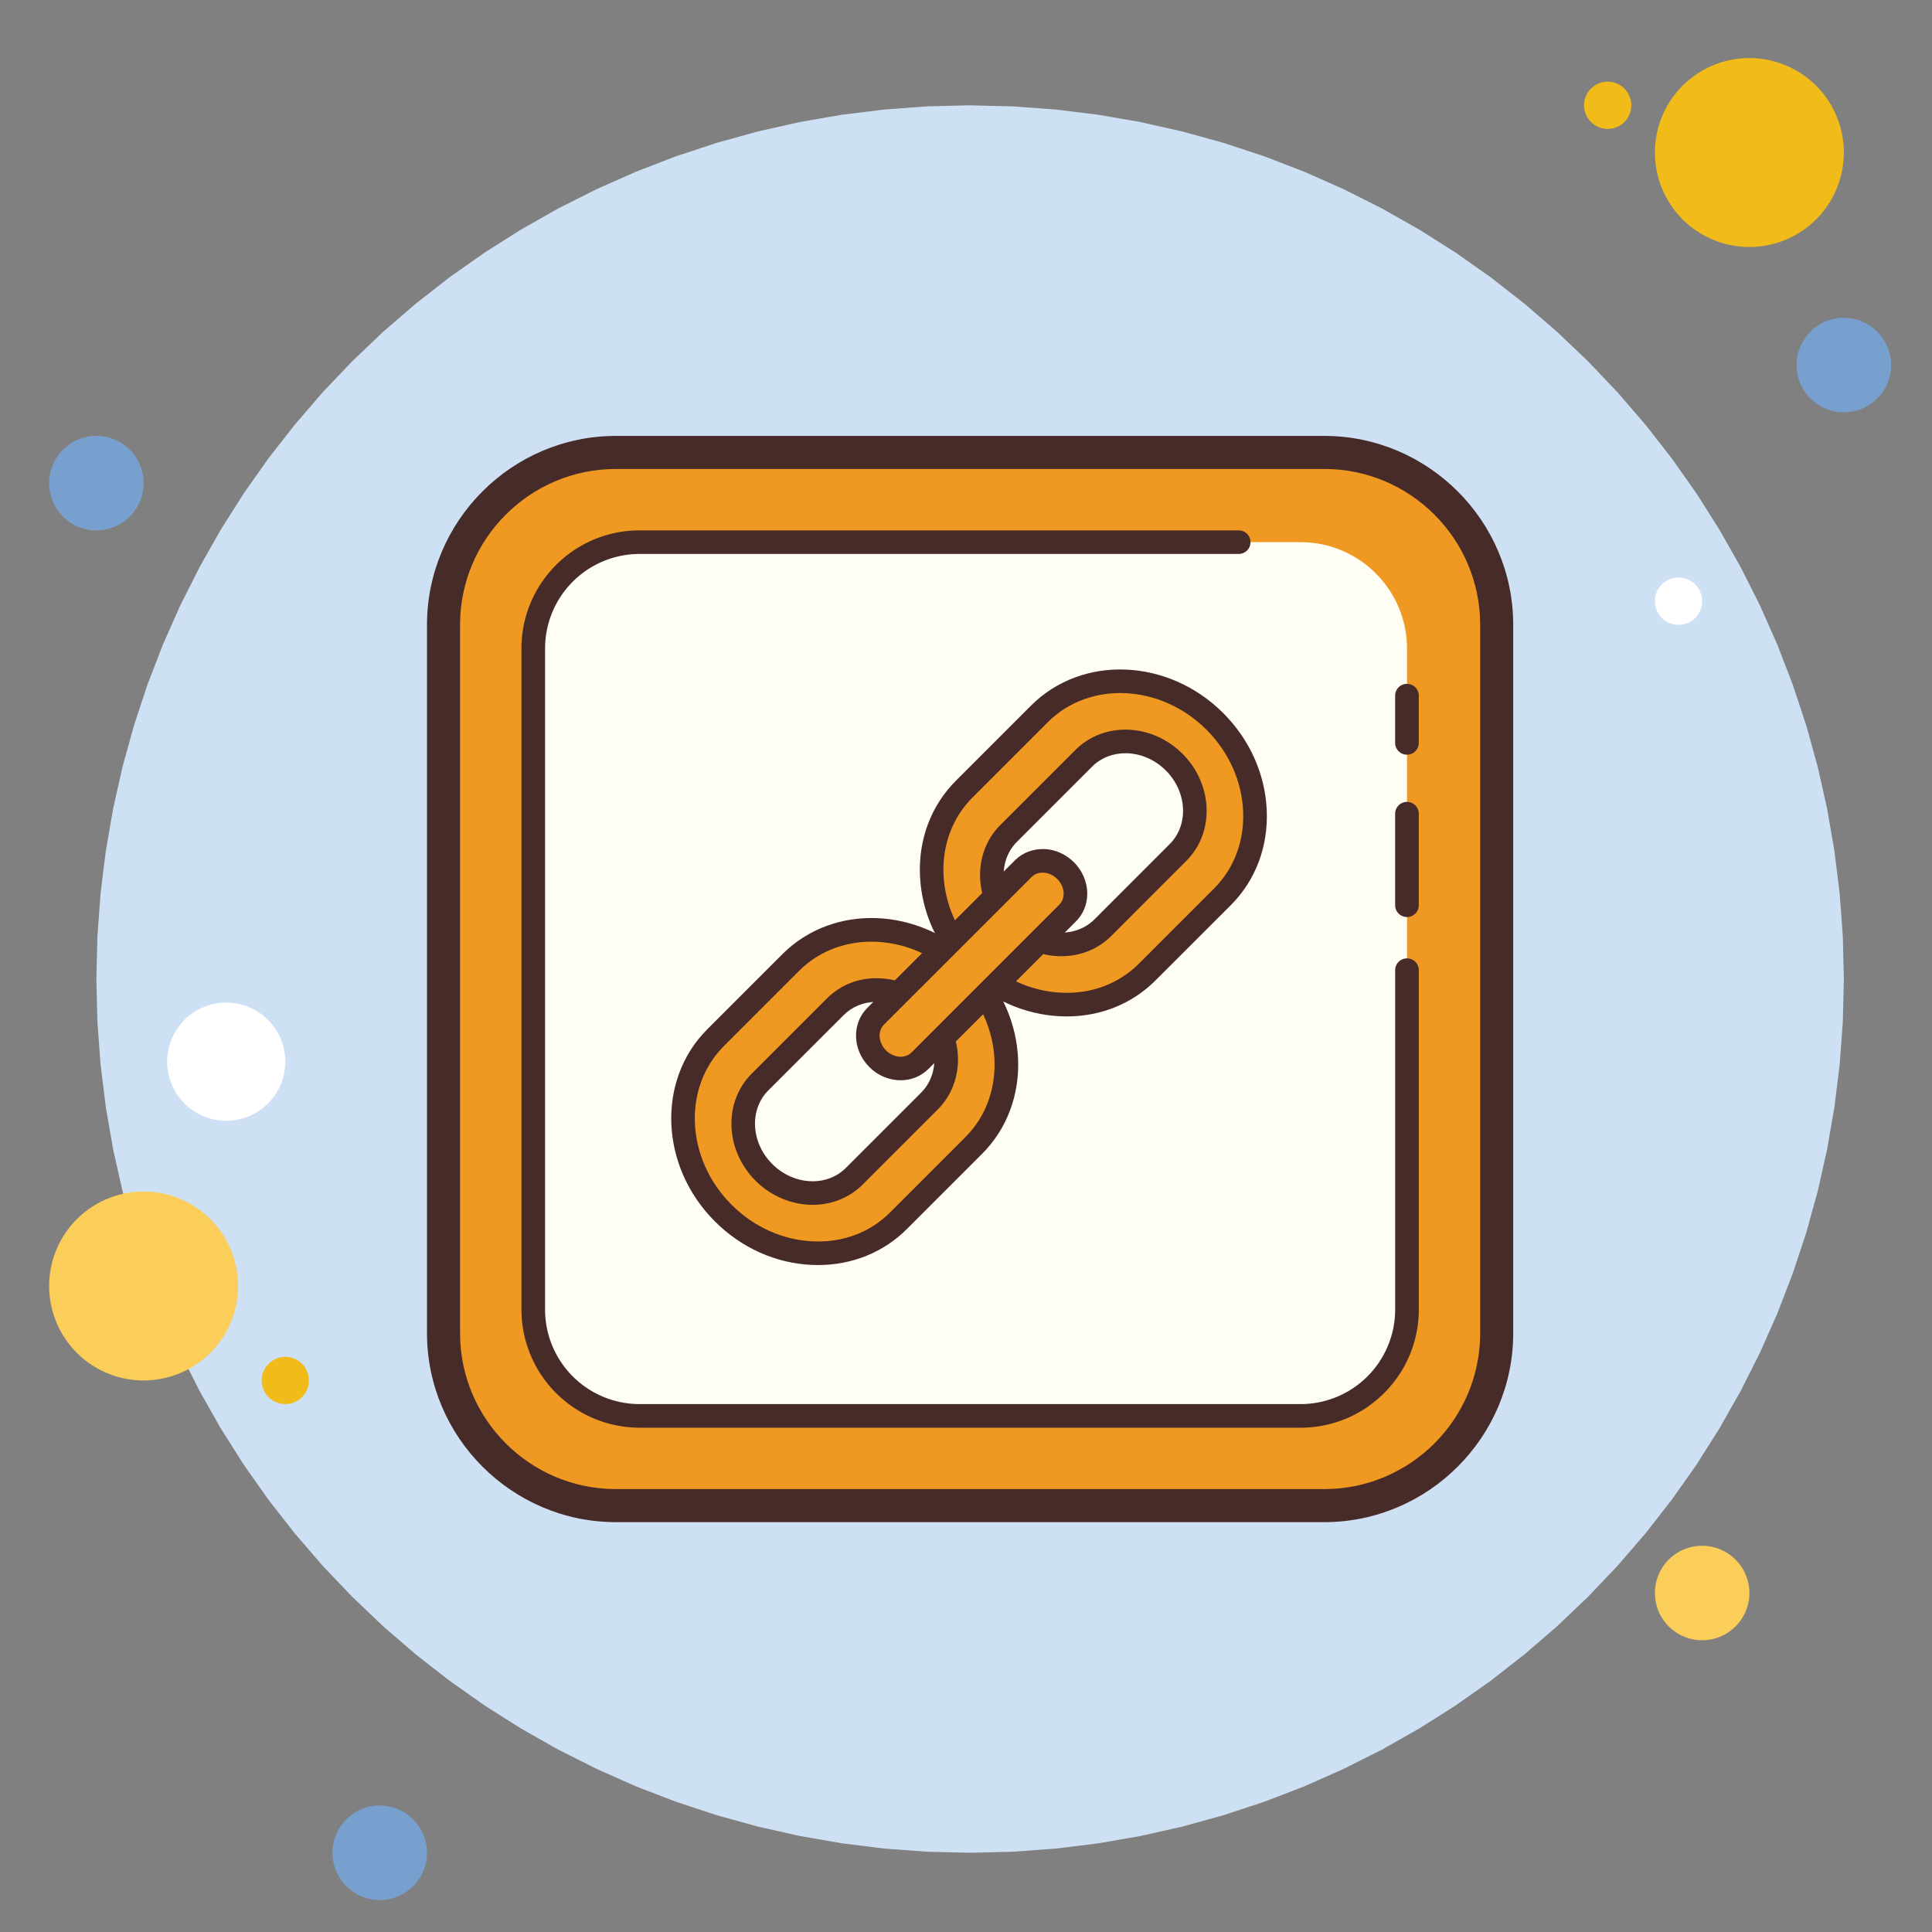
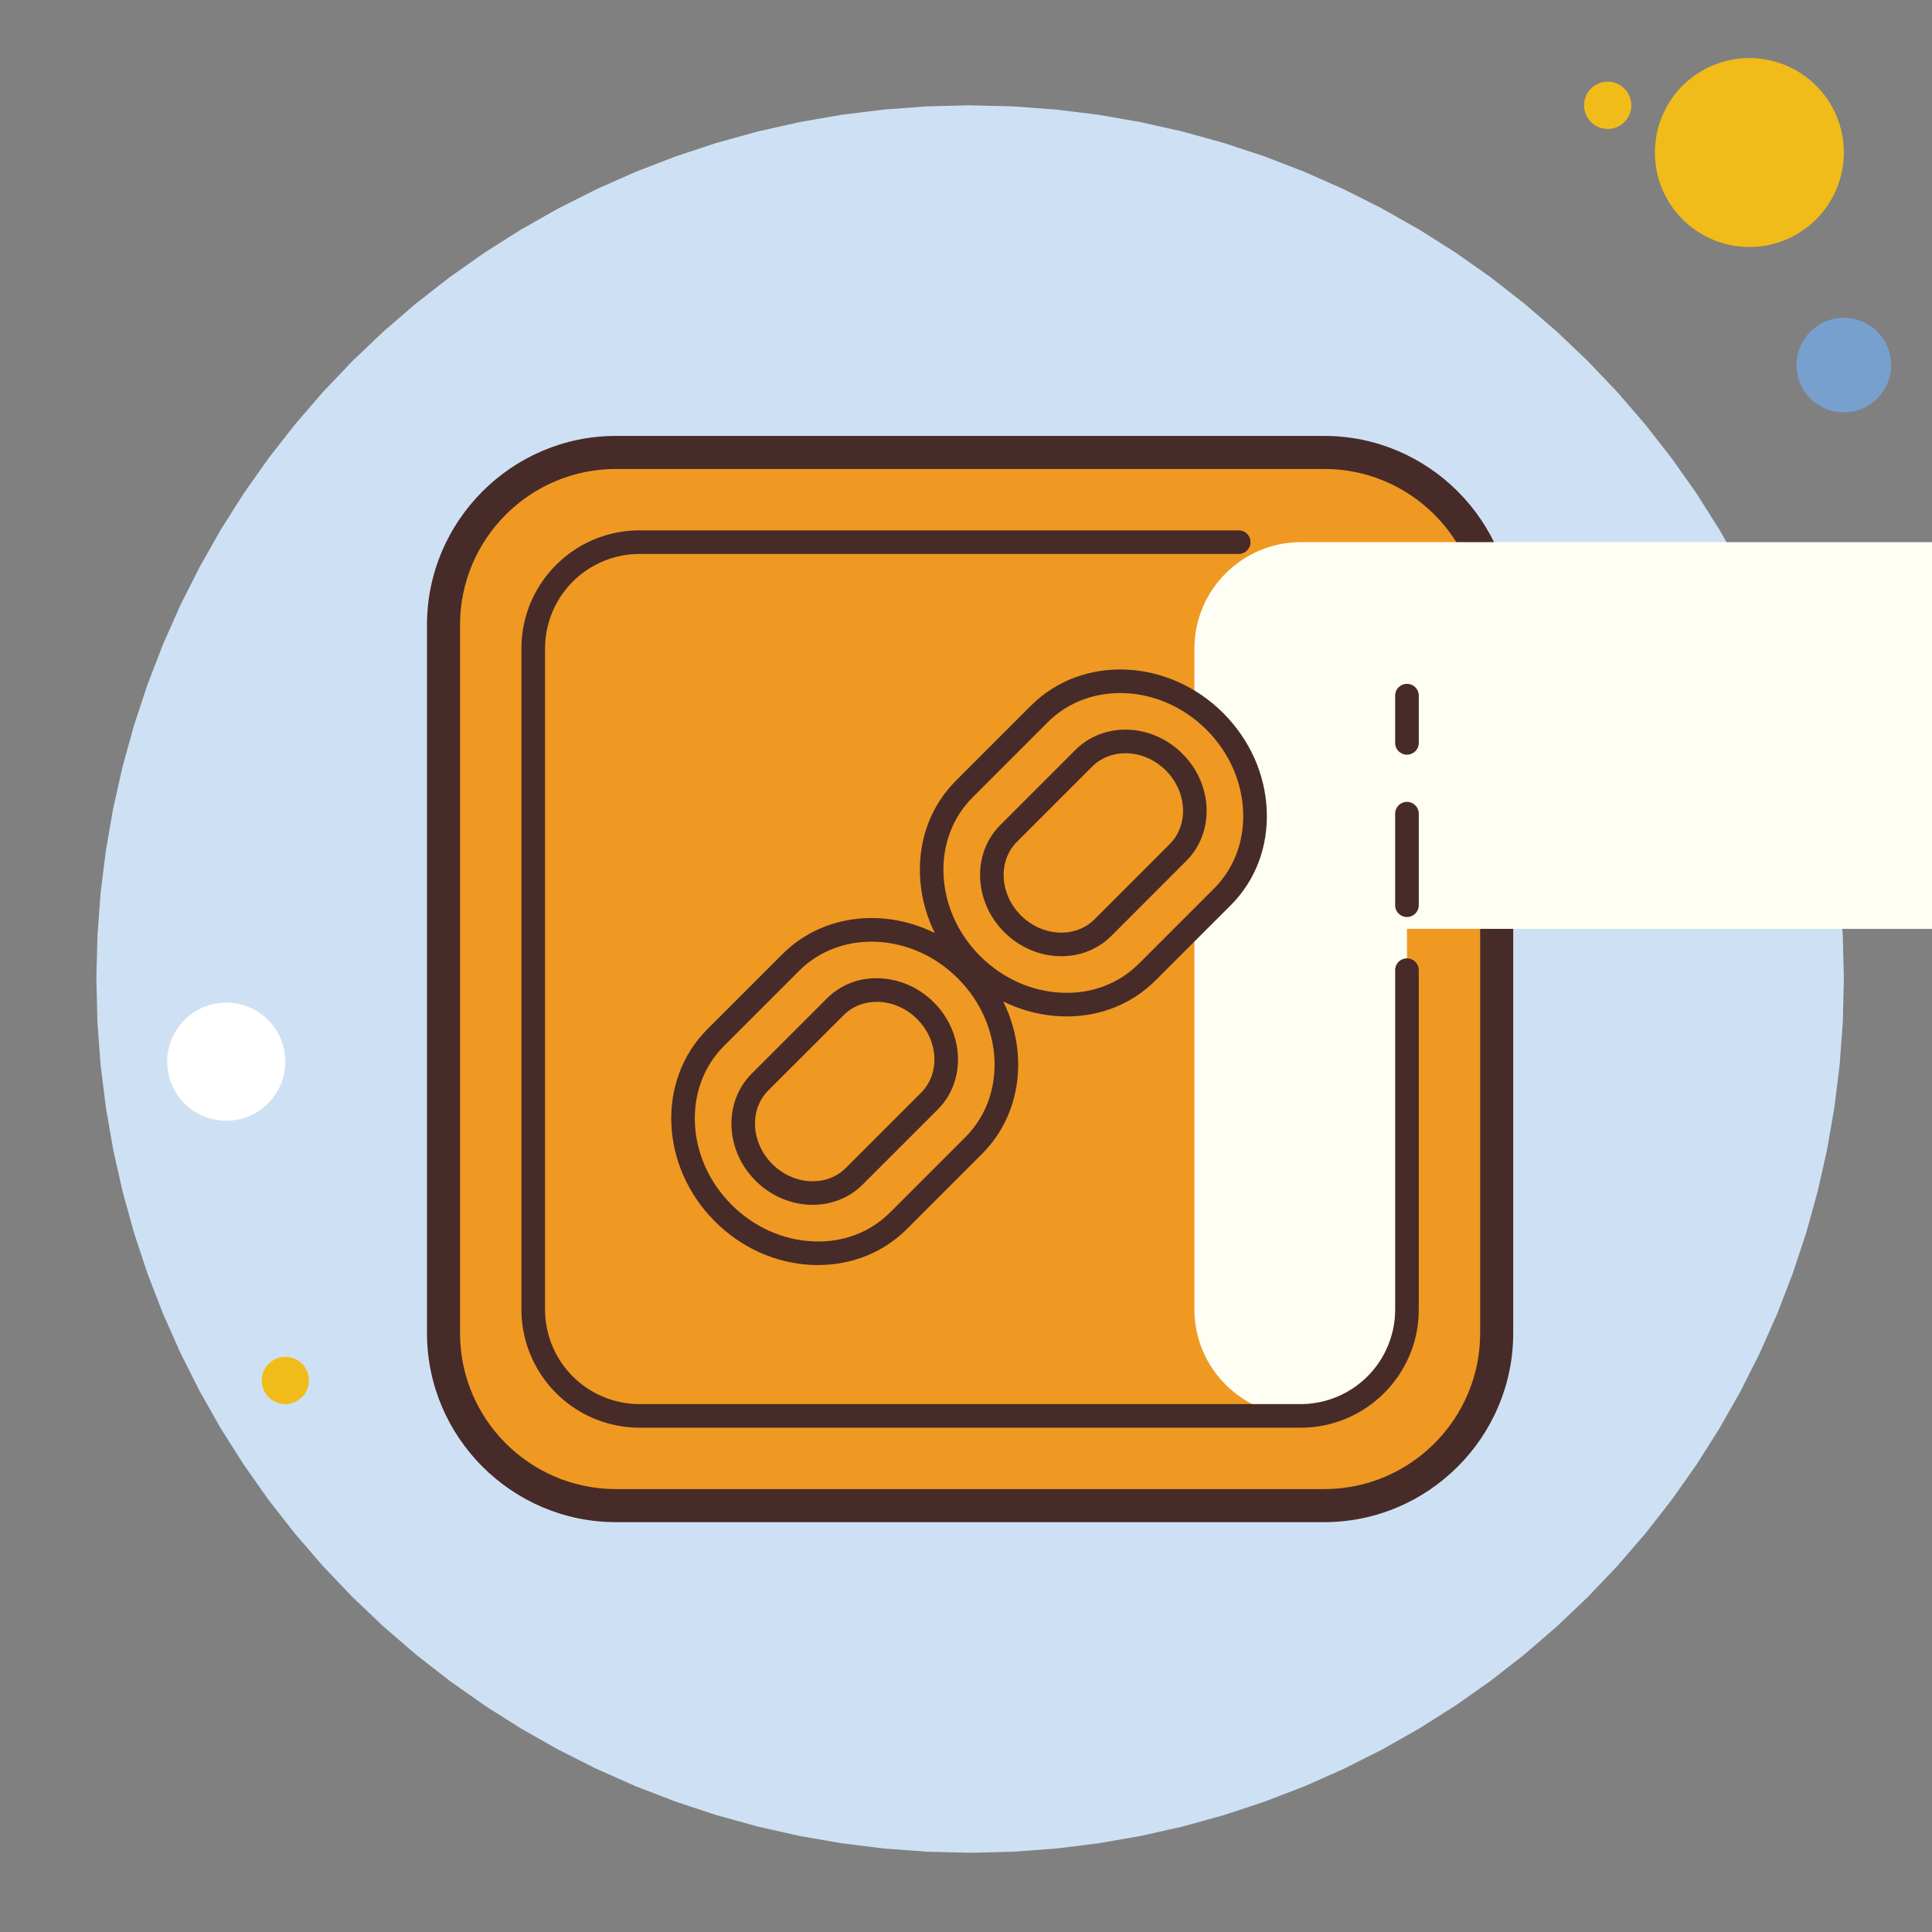
<svg xmlns="http://www.w3.org/2000/svg" width="256" zoomAndPan="magnify" viewBox="0 0 192 192" height="256" preserveAspectRatio="xMidYMid meet">
  <rect x="0" y="0" width="192" height="192" fill="#808080" stroke="none" />
  <defs>
    <clipPath id="A">
-       <path d="M4.414 43H15v10H4.414zm0 0" clip-rule="nonzero" />
-     </clipPath>
+       </clipPath>
    <clipPath id="B">
      <path d="M164 5.418h20V25h-20zm0 0" clip-rule="nonzero" />
    </clipPath>
    <clipPath id="C">
-       <path d="M4.414 118H174v46H4.414zm0 0" clip-rule="nonzero" />
-     </clipPath>
+       </clipPath>
  </defs>
  <g clip-path="url(#A)">
    <path fill="#78a0cf" d="M9.578 43.32c-.309 0-.613.027-.914.09a4.6 4.6 0 0 0-.883.266c-.285.117-.555.262-.812.434s-.492.367-.711.586-.41.453-.582.711a4.47 4.47 0 0 0-.434.809 4.6 4.6 0 0 0-.266.883 4.48 4.48 0 0 0-.094.914c0 .309.031.613.094.918a4.65 4.65 0 0 0 .266.879c.117.285.262.555.434.813a5.08 5.08 0 0 0 .582.711c.219.219.457.41.711.582s.527.316.813.434.578.207.883.27a4.77 4.77 0 0 0 .914.09 4.77 4.77 0 0 0 .914-.09c.305-.062.598-.152.883-.27s.555-.262.813-.434.492-.363.711-.582a5.08 5.08 0 0 0 .582-.711c.172-.258.316-.527.434-.812a4.65 4.65 0 0 0 .266-.879c.063-.305.094-.609.094-.918a4.48 4.48 0 0 0-.094-.914 4.6 4.6 0 0 0-.266-.883 4.47 4.47 0 0 0-.434-.809c-.172-.258-.367-.496-.582-.711s-.457-.414-.711-.586-.527-.316-.812-.434a4.6 4.6 0 0 0-.883-.266c-.301-.062-.605-.09-.914-.09zm0 0" />
  </g>
  <path fill="#f1bc19" d="M159.77 8.117a2.29 2.29 0 0 0-.898.18c-.285.117-.539.289-.762.508s-.391.473-.508.762-.18.586-.18.898.063.609.18.898.289.539.508.762a2.43 2.43 0 0 0 .762.508c.289.117.586.18.898.18s.609-.062.898-.18.543-.289.762-.508.391-.477.508-.762a2.29 2.29 0 0 0 .18-.898 2.29 2.29 0 0 0-.18-.898c-.117-.289-.289-.543-.508-.762s-.473-.391-.762-.508a2.29 2.29 0 0 0-.898-.18zm0 0" />
  <path fill="#cee1f4" d="M96.406 10.465l-4.258.105-4.25.313-4.23.52-4.199.73-4.16.934-4.105 1.137-4.047 1.336-3.977 1.535-3.895 1.727-3.809 1.918-3.707 2.098-3.602 2.281-3.484 2.453-3.359 2.621-3.227 2.785-3.086 2.938-2.941 3.09-2.781 3.227-2.625 3.359-2.453 3.484-2.281 3.602-2.098 3.707-1.918 3.805-1.727 3.898-1.535 3.977-1.336 4.047-1.137 4.105-.934 4.16-.727 4.199-.523 4.227-.312 4.254-.105 4.258.105 4.262.313 4.25.523 4.23.727 4.199.934 4.156 1.137 4.109 1.336 4.047 1.535 3.977 1.727 3.895 1.918 3.809 2.098 3.707 2.281 3.602 2.453 3.484 2.625 3.359 2.781 3.227 2.941 3.086 3.086 2.938 3.227 2.785 3.359 2.621 3.484 2.453 3.602 2.281 3.707 2.102 3.809 1.914 3.895 1.73 3.977 1.531 4.047 1.336 4.105 1.137 4.16.934 4.199.73 4.23.523 4.25.313 4.258.105 4.262-.105 4.25-.312 4.23-.523 4.199-.73 4.156-.934 4.109-1.137 4.047-1.336 3.977-1.531 3.895-1.73 3.809-1.914 3.707-2.102 3.602-2.281 3.484-2.453 3.359-2.621 3.227-2.785 3.086-2.937 2.938-3.086 2.785-3.227 2.621-3.359 2.457-3.484 2.277-3.602 2.102-3.707 1.918-3.809 1.727-3.895 1.531-3.977 1.34-4.047 1.137-4.109.934-4.156.727-4.199.523-4.23.313-4.25.105-4.262-.105-4.258-.312-4.254-.523-4.227-.727-4.199-.934-4.16-1.137-4.105-1.34-4.047-1.531-3.977-1.727-3.898-1.918-3.805-2.102-3.707-2.277-3.602-2.457-3.484-2.621-3.359-2.785-3.227-2.937-3.09-3.086-2.937-3.227-2.785-3.359-2.621-3.484-2.453-3.602-2.281-3.707-2.098-3.809-1.918-3.895-1.727-3.977-1.535-4.047-1.336-4.109-1.137-4.156-.934-4.199-.73-4.23-.52-4.25-.312-4.262-.105zm0 0" />
  <g clip-path="url(#B)">
    <path fill="#f1bc19" d="M173.852 5.77a9.31 9.31 0 0 0-1.832.184c-.605.117-1.191.297-1.762.531s-1.109.527-1.621.867-.988.734-1.426 1.168-.824.91-1.164 1.422a9.56 9.56 0 0 0-.871 1.625 9.54 9.54 0 0 0-.531 1.762 9.27 9.27 0 0 0-.18 1.828c0 .617.059 1.227.18 1.832a9.54 9.54 0 0 0 .531 1.762 9.38 9.38 0 0 0 .871 1.621c.34.516.73.988 1.164 1.426s.91.824 1.426 1.164a9.38 9.38 0 0 0 1.621.871c.57.234 1.156.414 1.762.531s1.215.18 1.832.18a9.27 9.27 0 0 0 1.828-.18c.605-.117 1.191-.297 1.762-.531s1.113-.527 1.625-.871.984-.73 1.422-1.164.824-.91 1.168-1.426.629-1.051.867-1.621a9.55 9.55 0 0 0 .535-1.762c.117-.605.18-1.215.18-1.832s-.062-1.227-.18-1.828a9.55 9.55 0 0 0-.535-1.762c-.238-.57-.527-1.109-.867-1.625s-.734-.984-1.168-1.422-.91-.824-1.422-1.168a9.67 9.67 0 0 0-1.625-.867c-.57-.234-1.156-.414-1.762-.531a9.27 9.27 0 0 0-1.828-.184zm0 0" />
  </g>
  <path fill="#78a0cf" d="M183.238 31.586c-.309 0-.613.027-.918.09a4.65 4.65 0 0 0-.879.266c-.285.117-.555.262-.812.434s-.492.367-.711.586-.41.453-.582.711-.316.527-.434.809-.207.582-.27.883a4.77 4.77 0 0 0-.09.914c0 .309.031.613.09.918a4.66 4.66 0 0 0 .27.879c.117.285.262.555.434.813s.363.492.582.711a4.82 4.82 0 0 0 .711.582c.258.172.527.316.813.434a4.66 4.66 0 0 0 .879.27c.305.059.609.09.918.09a4.77 4.77 0 0 0 .914-.09c.301-.062.598-.148.883-.27s.555-.262.809-.434.496-.363.711-.582.414-.457.586-.711.316-.527.434-.812a4.65 4.65 0 0 0 .266-.879c.063-.305.09-.609.09-.918s-.027-.613-.09-.914-.148-.598-.266-.883-.262-.555-.434-.809-.367-.496-.586-.711-.453-.414-.711-.586-.527-.316-.809-.434-.582-.207-.883-.266-.605-.09-.914-.09zm0 0" />
  <g clip-path="url(#C)">
    <path fill="#fbcd59" d="M169.156 153.617c-.309 0-.613.027-.914.09a4.6 4.6 0 0 0-.883.266 4.47 4.47 0 0 0-.809.434 4.68 4.68 0 0 0-.715.586c-.215.215-.41.453-.582.711a4.47 4.47 0 0 0-.434.809 4.6 4.6 0 0 0-.266.883c-.062.301-.09.605-.09.914s.027.613.09.918a4.65 4.65 0 0 0 .266.879c.117.285.262.555.434.813a5.08 5.08 0 0 0 .582.711c.219.219.457.41.715.582a4.47 4.47 0 0 0 .809.434c.285.117.578.207.883.27a4.77 4.77 0 0 0 .914.09c.309 0 .613-.031.918-.09s.594-.152.879-.27.555-.262.813-.434a4.82 4.82 0 0 0 .711-.582c.219-.219.41-.457.582-.711s.316-.527.434-.812.207-.578.27-.879.09-.609.09-.918a4.77 4.77 0 0 0-.09-.914c-.062-.305-.152-.598-.27-.883a4.47 4.47 0 0 0-.434-.809c-.172-.258-.363-.496-.582-.711s-.457-.414-.711-.586-.527-.316-.812-.434a4.65 4.65 0 0 0-.879-.266c-.305-.062-.609-.09-.918-.09zM14.273 118.414a9.58 9.58 0 0 0-1.832.18 9.55 9.55 0 0 0-1.762.535c-.57.234-1.109.523-1.625.867s-.984.73-1.422 1.168-.824.91-1.168 1.422a9.67 9.67 0 0 0-.867 1.625 9.21 9.21 0 0 0-.531 1.758 9.31 9.31 0 0 0 0 3.664c.117.605.297 1.191.531 1.762s.527 1.109.867 1.621.734.988 1.168 1.422a9.23 9.23 0 0 0 1.422 1.168c.516.344 1.055.633 1.625.867a9.26 9.26 0 0 0 1.762.535 9.28 9.28 0 0 0 1.832.18 9.27 9.27 0 0 0 1.828-.18 9.26 9.26 0 0 0 1.762-.535c.57-.234 1.109-.523 1.625-.867a9.23 9.23 0 0 0 1.422-1.168c.434-.434.824-.91 1.168-1.422s.629-1.051.867-1.621.414-1.156.531-1.762a9.31 9.31 0 0 0 0-3.664 9.21 9.21 0 0 0-.531-1.758 9.67 9.67 0 0 0-.867-1.625c-.344-.512-.734-.984-1.168-1.422s-.91-.824-1.422-1.168-1.055-.633-1.625-.867a9.55 9.55 0 0 0-1.762-.535c-.602-.117-1.215-.18-1.828-.18zm0 0" />
  </g>
-   <path fill="#78a0cf" d="M37.738 179.43a4.77 4.77 0 0 0-.914.09c-.305.063-.598.148-.883.266s-.555.266-.809.438-.496.363-.711.582a4.65 4.65 0 0 0-.586.711c-.172.258-.316.527-.434.813a4.65 4.65 0 0 0-.266.879c-.062.305-.09.609-.09.918s.027.613.09.914a4.65 4.65 0 0 0 .266.879c.117.285.262.555.434.813a4.65 4.65 0 0 0 .586.711c.215.219.453.414.711.586s.527.313.809.434a4.6 4.6 0 0 0 .883.266 4.77 4.77 0 0 0 .914.09c.309 0 .613-.031.918-.09a4.65 4.65 0 0 0 .879-.266c.285-.121.555-.266.813-.434s.492-.367.711-.586.41-.453.582-.711.316-.527.434-.812.207-.578.27-.879a4.8 4.8 0 0 0 .09-.914c0-.309-.031-.613-.09-.918s-.152-.594-.27-.879-.262-.555-.434-.812-.363-.492-.582-.711a4.58 4.58 0 0 0-.711-.582 4.93 4.93 0 0 0-.812-.437 4.95 4.95 0 0 0-.879-.266c-.305-.059-.609-.09-.918-.09zm0 0" />
  <path fill="#fff" d="M22.484 99.641c-.383 0-.766.039-1.145.113a6.06 6.06 0 0 0-1.102.332c-.355.148-.691.328-1.012.543a5.91 5.91 0 0 0-.891.73 5.88 5.88 0 0 0-1.27 1.902c-.148.355-.262.723-.336 1.102s-.113.758-.113 1.145.039.766.113 1.145.188.746.336 1.102.328.691.539 1.012a5.91 5.91 0 0 0 1.621 1.621c.32.211.656.395 1.012.539a5.78 5.78 0 0 0 1.102.336c.379.074.762.113 1.145.113a5.89 5.89 0 0 0 1.145-.113c.379-.074.746-.187 1.102-.336a5.88 5.88 0 0 0 1.016-.539 5.69 5.69 0 0 0 .887-.73 5.91 5.91 0 0 0 .73-.891c.215-.32.395-.656.543-1.012s.258-.723.332-1.102a5.63 5.63 0 0 0 .113-1.145 5.63 5.63 0 0 0-.113-1.145c-.074-.379-.184-.746-.332-1.102a5.9 5.9 0 0 0-.543-1.016 5.88 5.88 0 0 0-.73-.887 5.69 5.69 0 0 0-.887-.73 5.9 5.9 0 0 0-1.016-.543 5.97 5.97 0 0 0-1.102-.332 5.89 5.89 0 0 0-1.145-.113zm0 0" />
  <path fill="#f1bc19" d="M28.352 134.84c-.312 0-.609.063-.898.18a2.43 2.43 0 0 0-1.27 1.27 2.38 2.38 0 0 0-.18.898 2.35 2.35 0 0 0 .18.898c.121.289.289.543.508.762s.477.391.762.508a2.29 2.29 0 0 0 .898.18 2.29 2.29 0 0 0 .898-.18c.289-.117.543-.289.762-.508s.391-.473.508-.762a2.28 2.28 0 0 0 .18-.898c0-.309-.059-.609-.18-.898s-.289-.539-.508-.762-.473-.387-.762-.508-.586-.18-.898-.18zm0 0" />
  <path fill="#fff" d="M166.809 57.398c-.309 0-.609.059-.898.18a2.31 2.31 0 0 0-.758.508c-.223.219-.391.473-.512.762a2.36 2.36 0 0 0-.176.898 2.36 2.36 0 0 0 .176.898 2.38 2.38 0 0 0 .512.762 2.31 2.31 0 0 0 .758.508 2.38 2.38 0 0 0 .898.18 2.35 2.35 0 0 0 .898-.18c.289-.117.543-.289.762-.508s.391-.477.508-.762a2.29 2.29 0 0 0 .18-.898 2.29 2.29 0 0 0-.18-.898c-.117-.289-.289-.543-.508-.762s-.473-.391-.762-.508a2.28 2.28 0 0 0-.898-.18zm0 0" />
  <path fill="#ef9922" d="M61.207 149.625c-9.445 0-17.133-7.684-17.133-17.129V62.094c0-9.445 7.684-17.133 17.133-17.133h70.402c9.445 0 17.129 7.684 17.129 17.133v70.402a17.15 17.15 0 0 1-17.129 17.129zm0 0" />
  <path fill="#472b29" d="M131.609 46.605c8.539 0 15.488 6.949 15.488 15.488v70.402c0 8.539-6.949 15.488-15.488 15.488H61.207c-8.539 0-15.488-6.949-15.488-15.488V62.094c0-8.539 6.949-15.488 15.488-15.488h70.402m0-3.285H61.207c-10.328 0-18.773 8.445-18.773 18.773v70.402c0 10.324 8.445 18.773 18.773 18.773h70.402c10.324 0 18.773-8.449 18.773-18.773V62.094c0-10.328-8.449-18.773-18.773-18.773zm0 0" />
-   <path fill="#fffef4" d="M139.824 92.309v37.84c0 5.809-4.754 10.559-10.562 10.559H63.555c-5.809 0-10.562-4.75-10.562-10.559V64.438c0-5.805 4.754-10.559 10.563-10.559h65.707c5.809 0 10.563 4.754 10.563 10.559v27.871" />
+   <path fill="#fffef4" d="M139.824 92.309v37.84c0 5.809-4.754 10.559-10.562 10.559c-5.809 0-10.562-4.75-10.562-10.559V64.438c0-5.805 4.754-10.559 10.563-10.559h65.707c5.809 0 10.563 4.754 10.563 10.559v27.871" />
  <path d="M139.824 91.133c-.648 0-1.176-.523-1.176-1.172v-9.094a1.18 1.18 0 0 1 1.176-1.176c.649 0 1.172.527 1.172 1.176v9.094c0 .648-.527 1.172-1.172 1.172zm0-16.133c-.648 0-1.176-.527-1.176-1.172v-4.695c0-.648.527-1.172 1.176-1.172a1.17 1.17 0 0 1 1.172 1.172v4.695c0 .645-.527 1.172-1.172 1.172zm-10.562 66.883H63.555a11.75 11.75 0 0 1-11.734-11.734V64.438c0-6.469 5.262-11.73 11.734-11.73h59.547a1.172 1.172 0 1 1 0 2.344H63.555a9.4 9.4 0 0 0-9.387 9.387v65.711a9.4 9.4 0 0 0 9.387 9.387h65.707a9.4 9.4 0 0 0 9.387-9.387V96.414c0-.648.527-1.172 1.176-1.172a1.17 1.17 0 0 1 1.172 1.172v33.734c0 6.469-5.266 11.734-11.734 11.734zm0 0" fill="#472b29" />
  <path fill="#ef9922" d="M71.871 120.551c-5.016-5.012-5.355-12.832-.754-17.43l7.473-7.473c4.598-4.598 12.418-4.262 17.43.75s5.355 12.836.75 17.434l-7.469 7.473c-4.598 4.602-12.414 4.262-17.43-.754zm20.109-20.102c-2.582-2.582-6.609-2.758-8.98-.387l-7.473 7.469c-2.363 2.367-2.191 6.395.387 8.98s6.609 2.758 8.98.387l7.473-7.473c2.363-2.371 2.195-6.398-.387-8.977zm0 0" />
  <path fill="#472b29" d="M81.289 125.719c-.199 0-.395-.008-.598-.012-3.59-.156-7.016-1.691-9.648-4.328-5.473-5.469-5.812-14.031-.754-19.09l7.473-7.473c5.055-5.059 13.625-4.719 19.094.75s5.805 14.035.75 19.094l-7.473 7.473c-2.324 2.324-5.445 3.586-8.844 3.586zm5.324-32.137c-2.668 0-5.254.953-7.195 2.895l-7.473 7.473c-4.141 4.141-3.801 11.219.754 15.773 2.215 2.215 5.09 3.508 8.09 3.641 2.992.141 5.695-.898 7.68-2.887l7.473-7.473c4.141-4.141 3.805-11.215-.75-15.773-2.422-2.422-5.551-3.648-8.578-3.648zm-5.852 26.152c-2.012 0-4.082-.805-5.676-2.395-3.039-3.039-3.211-7.809-.387-10.637l7.473-7.473c1.383-1.379 3.246-2.113 5.289-2.004 1.992.086 3.891.934 5.348 2.395 3.039 3.039 3.211 7.809.387 10.637l-7.473 7.473c-1.344 1.34-3.129 2.004-4.961 2.004zm6.371-20.172c-1.277 0-2.441.469-3.301 1.328l-7.473 7.469c-1.91 1.91-1.738 5.195.387 7.32s5.41 2.297 7.316.387l7.473-7.473c1.91-1.91 1.734-5.195-.387-7.316-1.039-1.039-2.387-1.648-3.789-1.711-.074 0-.152-.004-.227-.004zm0 0" />
  <path fill="#ef9922" d="M96.578 95.848c-5.016-5.016-5.352-12.836-.75-17.434l7.473-7.473c4.598-4.598 12.418-4.262 17.43.75s5.355 12.836.754 17.434l-7.473 7.473c-4.598 4.598-12.418 4.262-17.434-.75zm20.109-20.109c-2.582-2.582-6.609-2.758-8.977-.391l-7.473 7.473c-2.371 2.371-2.195 6.395.387 8.98s6.609 2.758 8.977.387l7.473-7.473c2.367-2.371 2.195-6.395-.387-8.977zm0 0" />
  <path fill="#472b29" d="M106 101.012c-.199 0-.398-.004-.602-.016-3.586-.152-7.016-1.687-9.648-4.32s-4.168-6.062-4.324-9.652c-.156-3.629 1.113-6.98 3.57-9.437l7.473-7.473c5.055-5.055 13.617-4.723 19.094.75 2.633 2.633 4.168 6.063 4.324 9.652.156 3.629-1.113 6.98-3.57 9.438l-7.477 7.473c-2.32 2.324-5.441 3.586-8.84 3.586zm-8.59-5.996c2.215 2.215 5.094 3.508 8.09 3.637 2.938.148 5.695-.895 7.68-2.883l7.473-7.473c1.992-1.992 3.016-4.719 2.887-7.68-.129-3-1.422-5.879-3.637-8.094-4.555-4.555-11.637-4.891-15.777-.75l-7.473 7.473c-1.988 1.992-3.016 4.719-2.887 7.68.137 2.996 1.426 5.875 3.645 8.09zm8.059.012c-2.016 0-4.082-.805-5.672-2.398-3.039-3.035-3.215-7.809-.391-10.637l7.477-7.473c2.824-2.824 7.594-2.652 10.633.391 3.039 3.035 3.215 7.809.387 10.633l-7.469 7.477c-1.348 1.344-3.133 2.008-4.965 2.008zm6.375-20.172c-1.23 0-2.414.438-3.305 1.324l-7.473 7.473c-1.91 1.91-1.734 5.195.391 7.32 2.117 2.121 5.406 2.293 7.316.387l7.473-7.477c1.91-1.91 1.734-5.191-.387-7.316-1.137-1.137-2.605-1.711-4.016-1.711zm0 0" />
-   <path fill="#ef9922" d="M87.219 105.211C86 103.992 85.91 102.105 87.02 101l14.672-14.672c1.105-1.109 2.988-1.016 4.207.199s1.309 3.102.203 4.211L91.43 105.41c-1.109 1.105-2.996 1.016-4.211-.199zm0 0" />
-   <path fill="#472b29" d="M89.508 107.355c-1.113 0-2.246-.441-3.117-1.316-1.676-1.676-1.766-4.309-.203-5.871l14.676-14.672c.77-.773 1.805-1.148 2.949-1.117 1.086.051 2.121.52 2.918 1.316.84.836 1.32 1.973 1.32 3.121 0 1.051-.398 2.027-1.121 2.746l-14.672 14.676c-.746.746-1.742 1.117-2.75 1.117zm14.102-20.633c-.426 0-.812.148-1.09.434l-14.676 14.672c-.645.648-.555 1.793.203 2.555s1.906.848 2.551.199l14.672-14.676c.277-.277.434-.664.434-1.09 0-.527-.23-1.059-.633-1.461-.383-.383-.871-.605-1.375-.633h-.086zm0 0" />
</svg>